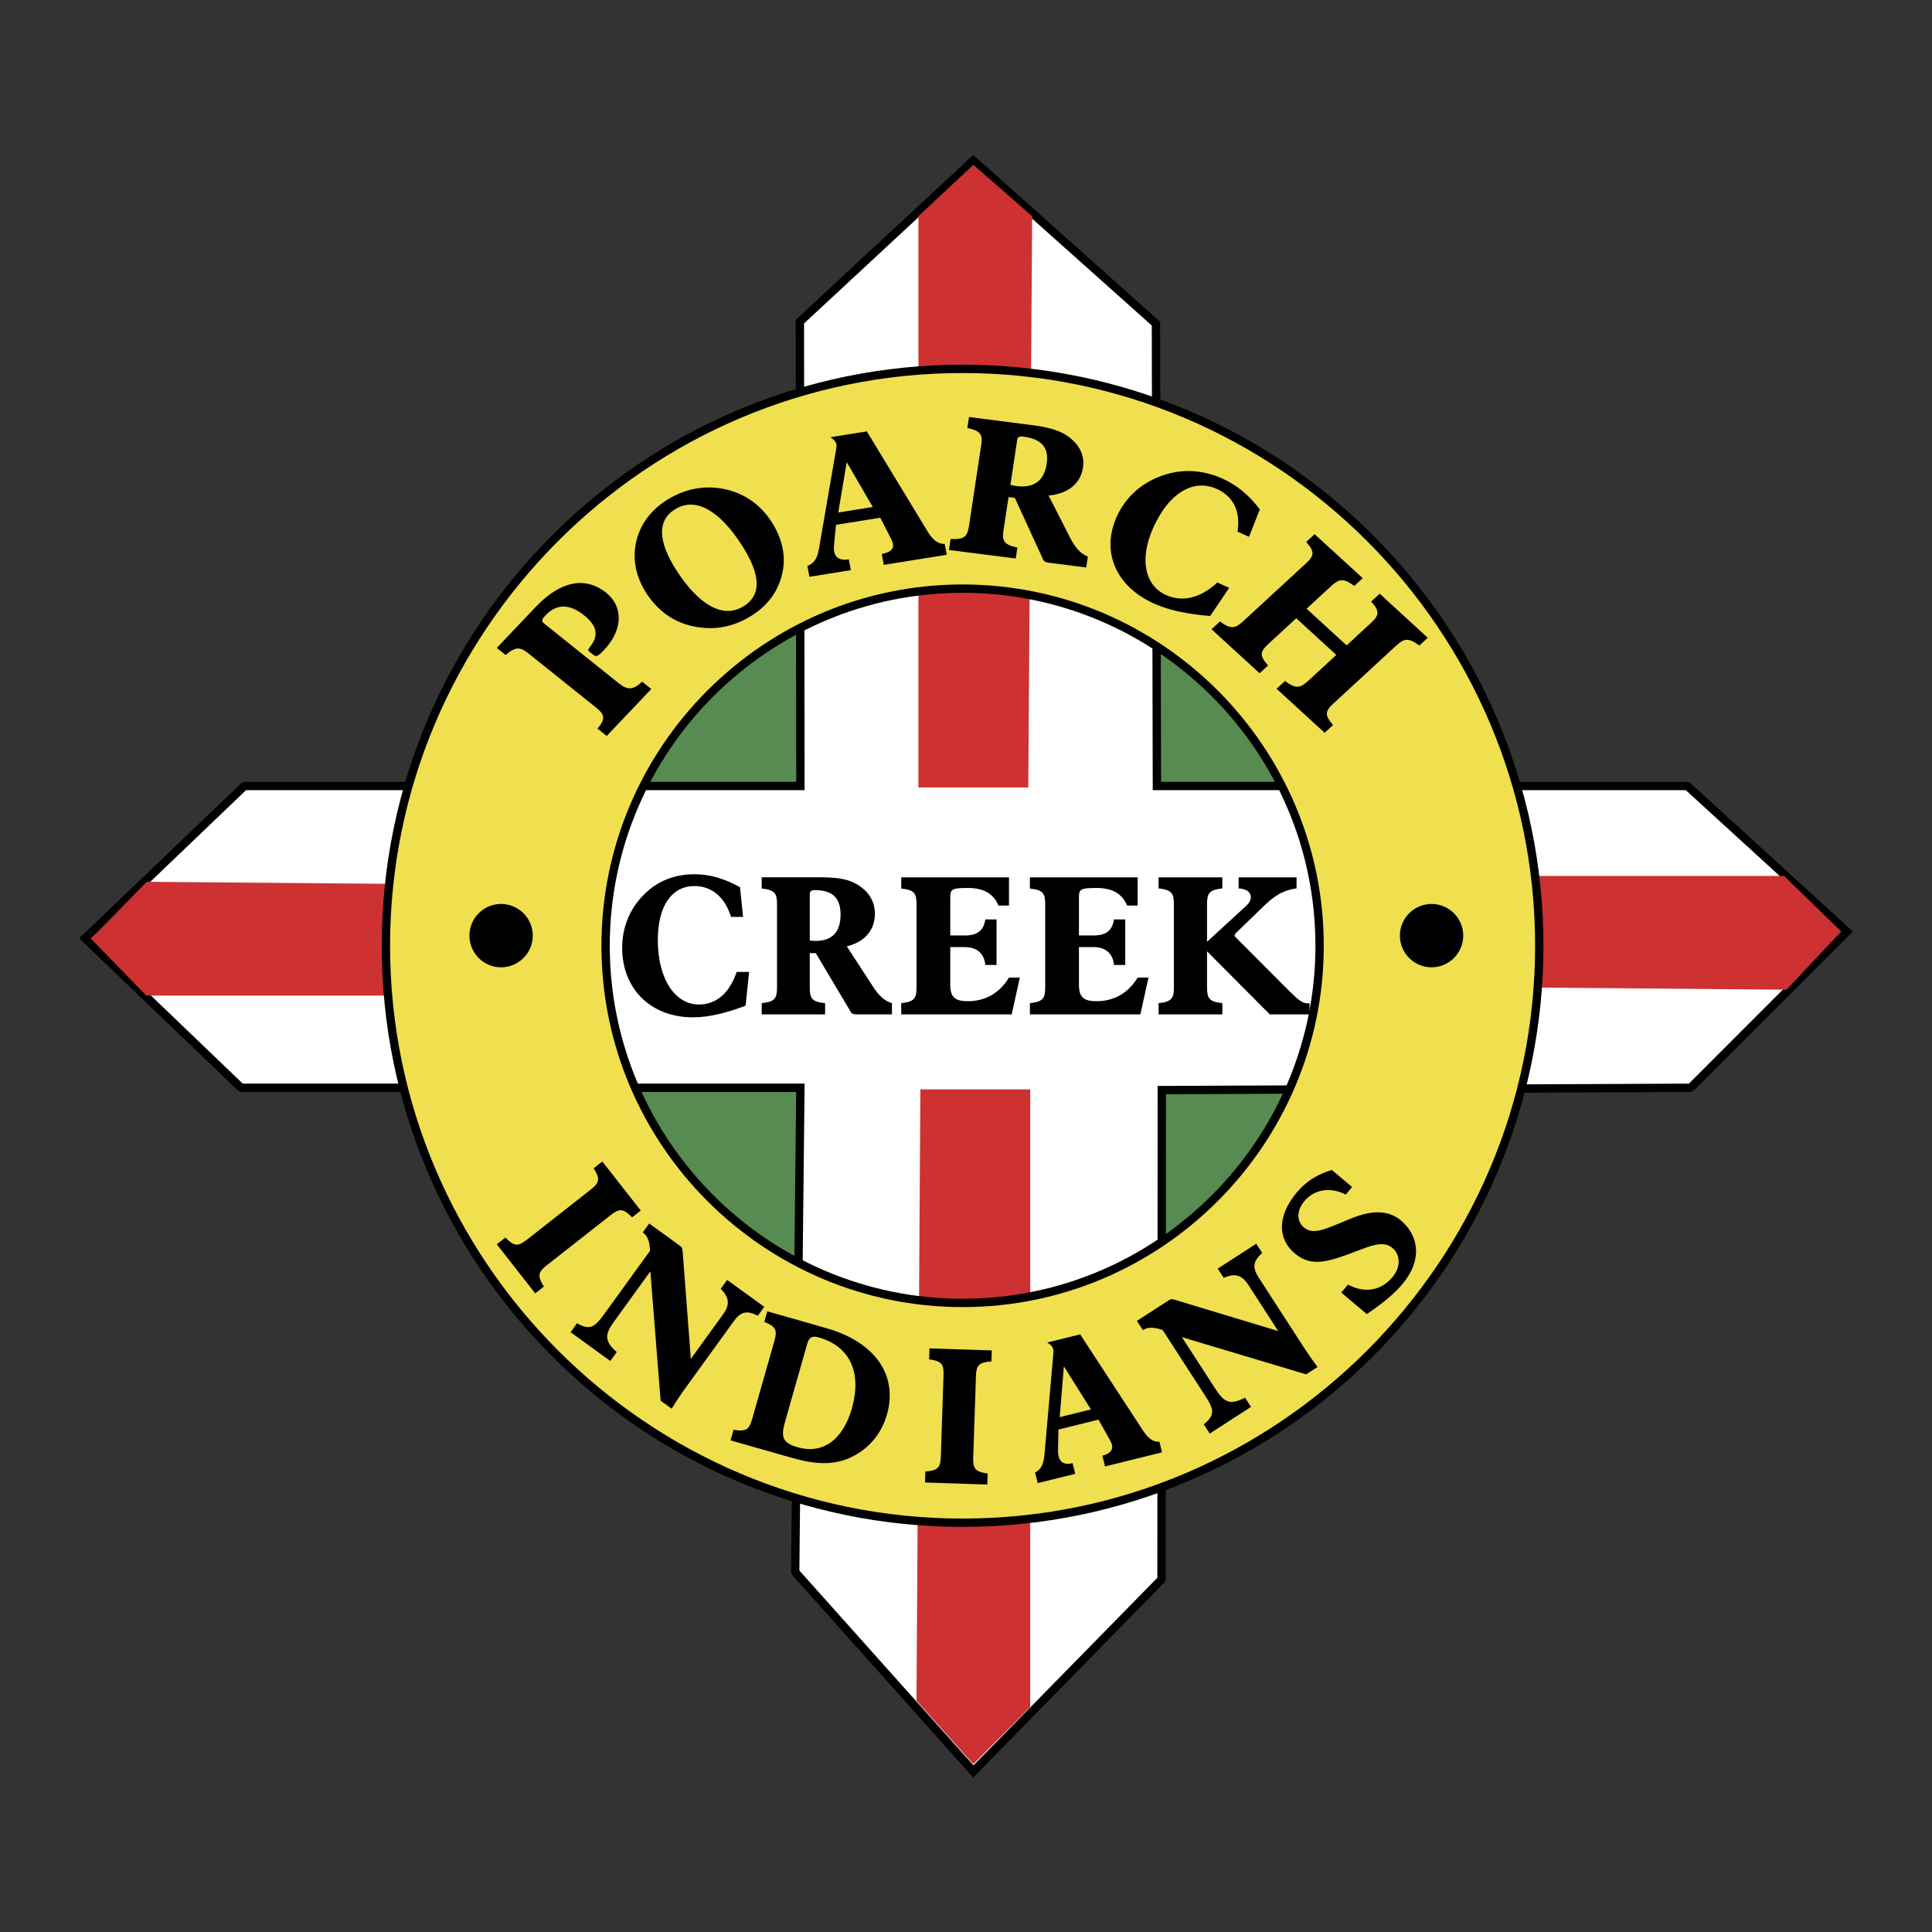
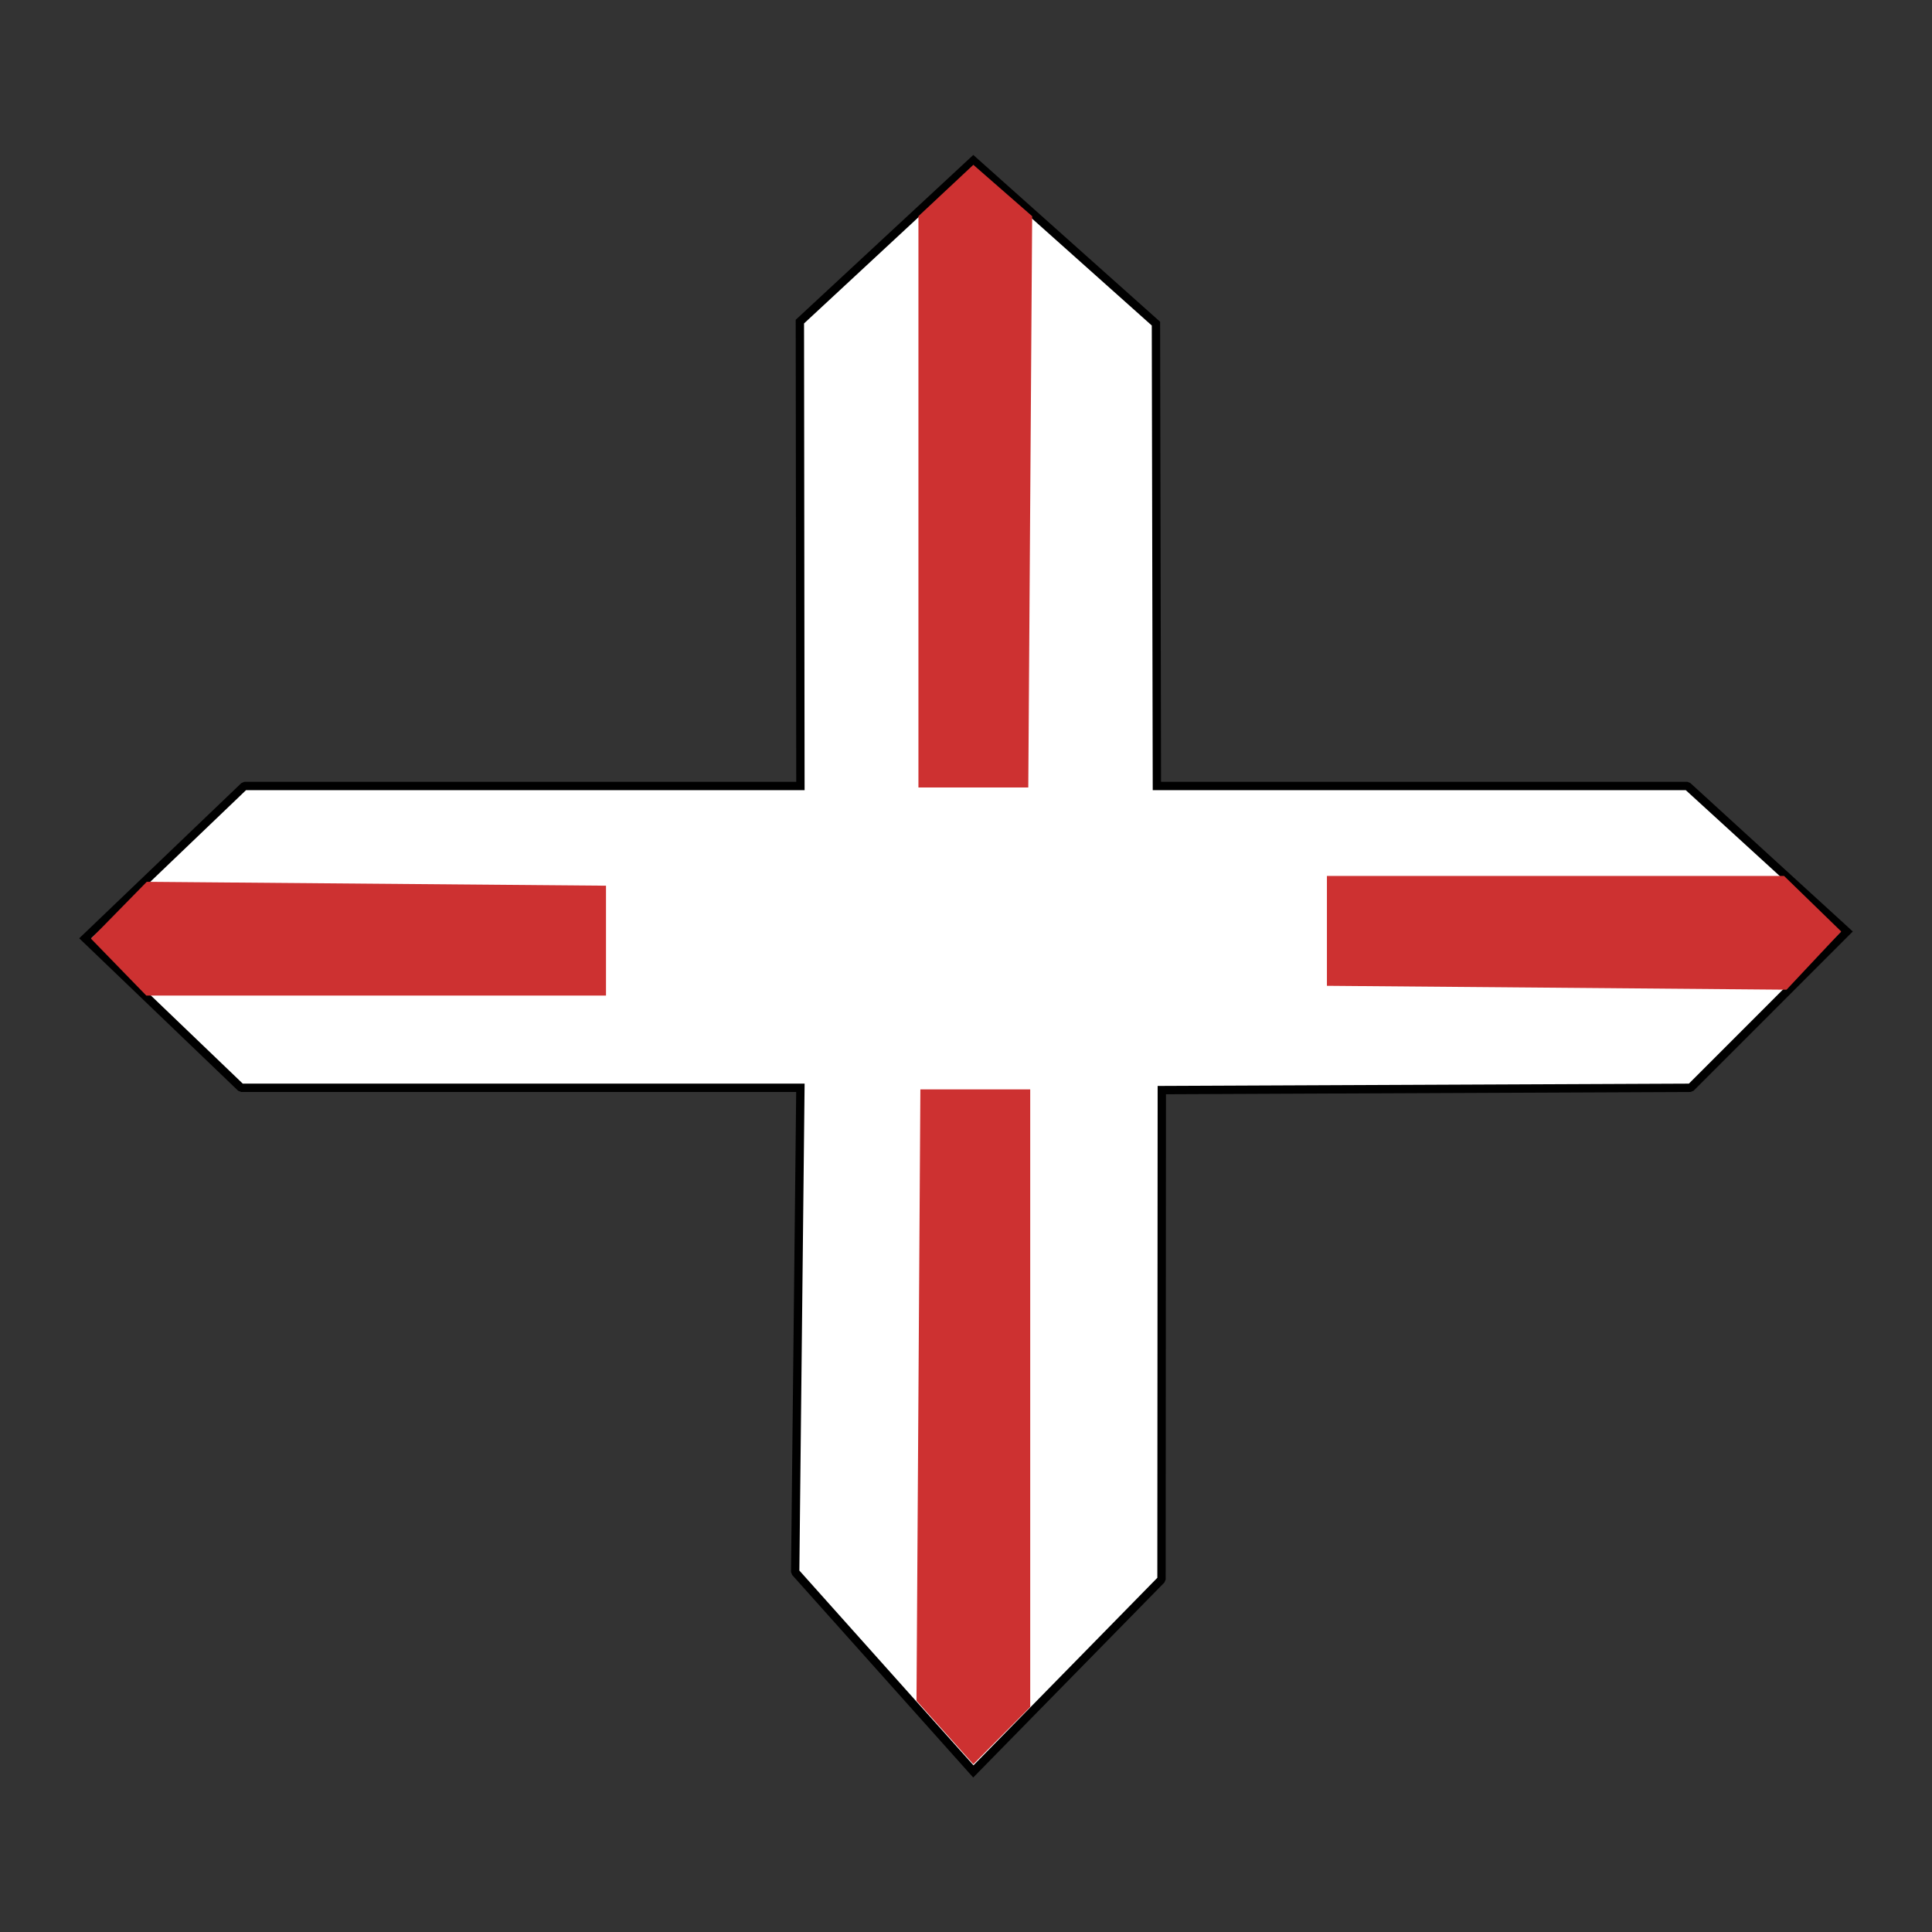
<svg xmlns="http://www.w3.org/2000/svg" width="2500" height="2500" viewBox="0 0 2500 2500" fill="none">
  <rect x="0" y="0" width="2500" height="2500" fill="#333333" stroke="none" />
-   <path fill-rule="evenodd" clip-rule="evenodd" d="M1251.02 759.393C992.109 759.393 780.936 970.657 780.936 1229.68C780.936 1488.71 992.109 1699.97 1251.02 1699.97C1509.94 1699.97 1721.14 1488.71 1721.14 1229.68C1721.13 970.644 1509.94 759.393 1251.02 759.393Z" fill="#578B51" />
-   <path d="M318.343 1022.48L118.077 1214.18L314.128 1402.2H1041.17L1041.14 1404.92L1034.36 2032.21L1259.51 2282.57L1497.58 2041.73L1497.98 1407.88V1405.2H1500.67L2185.43 1402.21L2381.9 1205.67L2181.42 1022.48H1491.63V419.455L1259.51 214.195L1040.49 419.286L1041.14 1019.77V1022.48H318.343Z" fill="white" stroke="black" stroke-width="5.395" stroke-miterlimit="2.613" />
  <path d="M112.331 1212.22L315.386 1017.84L317.253 1017.08H1035.74L1035.03 416.174L1259.51 207.789L1495.78 418.768L1497.02 1017.08H2182.46L2184.26 1017.79L2387.63 1203.59L2389.71 1205.5L2387.71 1207.5L2188.44 1406.82L2186.57 1407.6L1503.38 1410.58L1502.98 2042.79L1502.21 2044.65L1259.51 2292.21L1029.72 2035.14L1028.96 2033.24L1035.71 1407.6H313.051L311.184 1406.84L112.331 1216.11L110.295 1214.16L112.331 1212.22Z" fill="white" stroke="black" stroke-width="10.791" stroke-miterlimit="2.613" />
  <path fill-rule="evenodd" clip-rule="evenodd" d="M1188.45 1019.01V279.77L1259.51 213.287L1335.61 279.77L1330.59 1019.01H1188.45ZM784.165 1288.29H189.333L117.778 1214.66L189.929 1141.05L784.165 1146.09V1288.29ZM1717.03 1133.44H2308.54L2382.48 1205.31L2311.78 1280.66L1717.03 1275.63V1133.44ZM1333.1 1409.67V2208.8L1259.51 2282.86L1185.93 2200.71L1190.96 1409.67H1333.1Z" fill="#CD3131" />
-   <path fill-rule="evenodd" clip-rule="evenodd" d="M1245.59 761.702C991.162 761.702 783.646 969.309 783.646 1223.84C783.646 1478.39 991.162 1685.99 1245.59 1685.99C1500.04 1685.99 1707.56 1478.39 1707.56 1223.84C1707.55 969.309 1500.03 761.702 1245.59 761.702ZM1245.59 477.301C1656.6 477.301 1991.82 812.66 1991.82 1223.85C1991.82 1635.05 1656.6 1970.41 1245.59 1970.41C834.578 1970.41 499.349 1635.05 499.349 1223.85C499.349 812.66 834.578 477.301 1245.59 477.301Z" fill="#F0DF4F" stroke="black" stroke-width="10.791" stroke-miterlimit="2.613" />
-   <path fill-rule="evenodd" clip-rule="evenodd" d="M648.423 1172.39C658.575 1172.41 668.303 1176.46 675.479 1183.64C682.655 1190.82 686.693 1200.55 686.71 1210.7C686.71 1231.79 669.512 1249.01 648.423 1249.01C627.335 1249.01 610.137 1231.8 610.137 1210.7C610.147 1200.55 614.183 1190.81 621.36 1183.63C628.538 1176.45 638.27 1172.41 648.423 1172.39ZM1852.45 1172.39C1862.6 1172.41 1872.32 1176.46 1879.5 1183.64C1886.67 1190.82 1890.71 1200.55 1890.72 1210.7C1890.7 1220.85 1886.66 1230.58 1879.49 1237.76C1872.32 1244.94 1862.59 1248.98 1852.45 1249.01C1842.29 1248.99 1832.56 1244.95 1825.38 1237.77C1818.2 1230.59 1814.16 1220.86 1814.15 1210.7C1814.16 1200.55 1818.2 1190.81 1825.38 1183.63C1832.56 1176.45 1842.29 1172.41 1852.45 1172.39Z" fill="black" stroke="black" stroke-width="5.395" stroke-miterlimit="2.613" />
-   <path fill-rule="evenodd" clip-rule="evenodd" d="M964.82 1301.32L969.334 1257.68H953.277C943.758 1285.51 926.702 1299.82 904.381 1299.82C874.045 1299.82 851.218 1267.7 851.218 1216.28C851.218 1171.88 869.532 1146.54 898.61 1146.54C920.684 1146.54 937.74 1160.34 946.001 1186.44H961.552L957.544 1148.06C937.48 1136.77 918.168 1131.25 898.61 1131.25C874.292 1131.25 852.969 1139.28 836.42 1154.58C815.863 1173.4 805.072 1198.73 805.072 1226.33C805.072 1279.52 841.932 1316.43 896.859 1316.43C916.677 1316.42 939.244 1311.11 964.82 1301.32ZM1047.83 1276.23V1233.33H1055.61L1101 1309.6C1102.26 1311.85 1104.76 1312.59 1108.53 1312.59H1154.17V1298.05C1143.88 1295.04 1136.86 1287.77 1129.34 1276.21L1095.74 1224.54C1119.06 1219.03 1132.1 1203.26 1132.1 1182.52C1132.1 1167.76 1125.58 1155.76 1112.79 1146.77C1098.25 1136.49 1081.2 1135.23 1059.38 1135.23H985.65V1149.78C1002.71 1151.53 1005.47 1156.01 1005.47 1170.26V1276.23C1005.47 1291.28 1003.72 1296.3 985.65 1298.07V1312.61H1067.66V1298.07C1049.58 1296.3 1047.83 1291.3 1047.83 1276.23ZM1047.83 1217.03V1157.03C1047.83 1153.31 1049.84 1151.81 1054.35 1151.81C1077.18 1151.81 1087.7 1161.81 1087.7 1183.54C1087.7 1206.03 1076.66 1217.54 1055.6 1217.54C1053.09 1217.54 1050.58 1217.28 1047.83 1217.03ZM1166.19 1312.61H1309.12L1319.65 1264.98H1305.61C1293.58 1285.02 1275.02 1295.55 1252.45 1295.55C1236.15 1295.55 1229.64 1290.78 1229.64 1274.22V1225.55H1248.44C1264.25 1225.55 1273.53 1233.83 1275.02 1248.64H1289.56V1189.76H1275.02C1272.76 1204.27 1264.73 1210.49 1248.44 1210.49H1229.64V1161.53C1229.64 1151.04 1230.9 1149.03 1252.2 1149.03C1272.52 1149.03 1285.06 1155.78 1292.07 1171.78H1305.63V1135.24H1166.2V1149.8C1183.26 1151.55 1186.02 1156.06 1186.02 1170.33V1277.54C1186.02 1291.79 1183.26 1296.3 1166.2 1298.07L1166.19 1312.61ZM1332.69 1312.61H1475.63L1486.15 1264.98H1472.12C1460.08 1285.02 1441.52 1295.55 1418.94 1295.55C1402.65 1295.55 1396.14 1290.78 1396.14 1274.22V1225.55H1414.94C1430.75 1225.55 1440.02 1233.83 1441.51 1248.64H1456.05V1189.76H1441.51C1439.25 1204.27 1431.23 1210.49 1414.94 1210.49H1396.14V1161.53C1396.14 1151.04 1397.39 1149.03 1418.71 1149.03C1439 1149.03 1451.54 1155.78 1458.55 1171.78H1472.11V1135.24H1332.68V1149.8C1349.72 1151.55 1352.49 1156.06 1352.49 1170.33V1277.54C1352.49 1291.79 1349.72 1296.3 1332.68 1298.07L1332.69 1312.61ZM1499.2 1312.61H1581.7V1298.07C1564.66 1296.3 1561.9 1291.79 1561.9 1277.54V1230.95L1643.14 1312.61H1694.56V1298.07C1693.55 1298.33 1692.79 1298.33 1691.8 1298.33C1685.04 1298.33 1678.51 1292.55 1667.96 1282.05L1600.75 1214.66C1598.76 1212.65 1597.51 1211.39 1597.51 1210.39C1597.51 1209.64 1598.25 1208.43 1599.51 1207.17L1634.11 1173.6C1647.16 1160.81 1658.94 1152.07 1677.73 1149.55V1135.24H1602.78V1149.55C1613.3 1150.3 1618.56 1154.57 1618.56 1160.79C1618.56 1165.31 1616.06 1169.07 1611.04 1173.58L1561.9 1218.67V1170.33C1561.9 1156.07 1564.4 1151.56 1581.7 1149.55V1135.24H1499.2V1149.55C1516.5 1151.56 1519.01 1156.07 1519.01 1170.33V1277.54C1519.01 1291.79 1516.24 1296.3 1499.2 1298.07V1312.61ZM785.072 952.344L842.788 891.555L830.947 882.074C819.287 893.228 811.907 893.15 800.416 883.955L703.869 806.616C700.043 803.555 701.379 801.013 705.918 796.227C720.288 781.066 737.149 781.234 755.839 796.227C770.131 807.667 774.178 818.704 767.68 830.766C763.05 839.391 758.562 840 763.192 843.723L766.396 846.304C771.415 850.311 772.933 850.233 781.389 841.362C806.836 814.593 806.304 784.542 784.372 766.967C757.59 745.554 725.321 751.559 693.208 785.359L642.833 838.418L654.324 847.575C667.489 836.33 673.001 836.862 684.271 845.902L770.767 915.186C782.297 924.382 784.203 929.816 773.179 942.863L785.072 952.344ZM966.571 800.157C992.913 785.683 1008.66 764.425 1013.2 737.085C1016.63 717.462 1011.42 695.193 998.257 674.999C983.756 652.678 963.277 638.502 938.271 633.055C914.381 627.906 890.62 631.537 868.831 643.521C844.085 657.088 827.938 677.697 822.866 702.793C818.418 724.66 823.048 747.02 836.614 767.875C850.453 789.133 869.194 803.114 891.515 809.119C917.844 816.097 942.759 813.244 966.571 800.157ZM876.107 739.251C850.077 699.278 850.44 671.64 875.614 657.788C900.4 644.183 930.074 659.591 959.127 704.233C985.416 744.621 985.87 771.559 959.97 785.787C935.236 799.392 905.25 783.854 876.107 739.251ZM1084.7 663.222L1095.65 598.023L1129.42 656.063L1084.7 663.222ZM1047.41 746.372L1101.03 737.786L1098.4 723.765L1097.59 723.895C1087.32 725.568 1080.95 721.846 1079.4 713.623C1078.82 710.718 1079.03 707.449 1079.4 703.649L1081.76 679.123L1139.07 669.967L1151.57 694.324C1153.66 698.202 1155.05 701.237 1155.53 703.636C1156.77 710.419 1152.19 714.635 1140.98 716.917L1143.65 730.937L1225.12 717.864L1222.45 703.831C1214.13 704.194 1207.13 698.85 1200.47 687.969L1121.68 558.232L1074.6 565.794C1079.23 568.777 1081.68 571.604 1082.3 574.989C1082.61 576.455 1082.39 578.219 1082.17 579.969L1060.15 707.709C1057.97 720.497 1055.34 728.149 1044.75 732.351L1047.41 746.372ZM1298.75 684.765L1305.03 643.236L1313.21 644.299L1349.92 724.258C1350.96 726.632 1353.49 727.695 1357.44 728.175L1405.55 734.31L1407.67 720.25C1397.26 715.957 1390.96 707.903 1384.68 695.725L1356.84 641.2C1382.25 638.995 1398.31 625.416 1401.33 605.26C1403.51 590.916 1398.39 578.4 1386.26 567.946C1372.41 556.014 1354.63 552.538 1331.62 549.581L1253.88 539.646L1251.74 553.745C1269.45 557.752 1271.71 562.486 1269.62 576.312L1254.09 679.071C1251.91 693.624 1249.33 698.28 1230.03 697.553L1227.89 711.651L1314.34 722.689L1316.47 708.552C1297.69 704.427 1296.57 699.356 1298.75 684.765ZM1307.44 627.452L1316.26 569.153C1316.79 565.521 1319.15 564.328 1323.91 564.95C1347.93 568.011 1357.58 579.139 1354.39 600.267C1351.1 622.147 1337.8 631.836 1315.56 628.969C1312.83 628.591 1310.12 628.085 1307.44 627.452ZM1565.99 797.057L1590.59 760.625L1575.23 753.764C1553.17 774.166 1530.16 779.47 1508.81 769.951C1479.76 756.955 1472.82 718.927 1496.75 673.728C1517.35 634.689 1546.66 620.215 1574.52 632.653C1595.64 642.095 1605.58 661.51 1601.34 687.956L1616.25 694.622L1630.21 659.137C1616.28 640.668 1600.36 627.543 1581.62 619.203C1558.32 608.827 1534.21 606.778 1511.22 613.159C1482.81 620.928 1460.69 638.58 1447.87 662.859C1423.12 709.628 1441.28 757.824 1493.87 781.286C1512.9 789.742 1536.94 794.762 1565.99 797.057ZM1567.72 814.268L1629.94 871.205L1640.88 861.115C1629.3 848.158 1630.65 843.126 1641.36 833.191L1677.35 800.001L1729.21 847.458L1693.22 880.648C1682.45 890.543 1676.98 891.763 1662.81 881.218L1651.87 891.27L1714.06 948.207L1725.03 938.155C1713.5 925.16 1714.8 920.127 1725.56 910.232L1806.17 835.889C1816.93 825.993 1822.41 824.774 1836.57 835.318L1847.52 825.267L1785.33 768.252L1774.35 778.342C1785.88 791.299 1784.59 796.37 1773.82 806.266L1742.57 835.124L1690.76 787.667L1722.05 758.81C1732.76 748.914 1738.23 747.694 1752.45 758.239L1763.39 748.187L1701.13 691.237L1690.23 701.289C1701.76 714.284 1700.47 719.317 1689.7 729.213L1609.07 803.568C1598.3 813.503 1592.83 814.722 1578.69 804.139L1567.72 814.268ZM642.859 1610.12L692.585 1673.61L703.778 1664.85C694.868 1650.66 696.671 1645.8 707.656 1637.19L790.195 1572.39C801.194 1563.76 806.33 1563.16 817.977 1575.26L829.131 1566.46L779.405 1502.98L768.212 1511.77C777.122 1525.91 775.319 1530.78 764.334 1539.41L681.794 1604.19C670.796 1612.82 665.647 1613.43 654.052 1601.33L642.859 1610.12ZM738.342 1723.88L789.742 1761.11L798.081 1749.57C781.532 1734.86 782.634 1726.6 795.02 1709.48L841.556 1645.14L854.837 1812.49L869.142 1822.82C874.116 1814.65 879.389 1806.66 884.953 1798.87L949.231 1710.04C958.258 1697.52 965.78 1695.08 980.644 1702.55L988.983 1691.02L940.93 1656.23L932.591 1667.73C943.667 1678.81 944.678 1688.29 935.898 1700.39L893.928 1758.44L883.422 1620.33C883.02 1614.61 882.359 1613.83 878.974 1611.38L840.077 1583.21L831.738 1594.75L832.14 1595.02C838.274 1599.48 840.518 1606.84 841.167 1618.48L782.076 1700.13C770.144 1716.63 763.854 1722.4 746.656 1712.29L738.342 1723.88ZM945.301 1863.83L1024.74 1886.44C1053.7 1894.74 1076.5 1896.12 1097.93 1887.18C1122.52 1876.83 1140.34 1856.4 1147.69 1830.44C1162.08 1780 1133.1 1736.78 1069.2 1718.6L992.835 1696.81L988.957 1710.5C1004.52 1716.72 1005.87 1721.71 1002.07 1735.16L973.303 1836.08C969.502 1849.53 965.702 1853 949.192 1850.1L945.301 1863.83ZM1016.1 1838.81L1044.62 1738.62C1047 1730.36 1051.16 1728.23 1059.42 1730.57C1099.46 1742.02 1115.68 1775.41 1102.29 1822.59C1090.6 1863.66 1064.25 1881.9 1032.42 1872.82C1011.65 1866.93 1010.38 1858.89 1016.1 1838.81ZM1196.99 1918.32L1277.57 1921.02L1278.05 1906.75C1261.46 1904.45 1258.9 1899.97 1259.34 1886.01L1262.85 1781.13C1263.31 1767.14 1266.12 1762.81 1282.89 1761.67L1283.32 1747.44L1202.75 1744.78L1202.26 1758.97C1218.85 1761.27 1221.43 1765.74 1220.92 1779.74L1217.45 1884.64C1216.99 1898.57 1214.14 1902.9 1197.42 1904.05L1196.99 1918.32ZM1371.23 1833.8L1376.65 1768.03L1411.68 1823.78L1371.23 1833.8ZM1342.82 1919.15L1391.36 1907.13L1387.93 1893.31L1387.22 1893.48C1377.95 1895.82 1371.81 1892.5 1369.81 1884.4C1369.13 1881.54 1369.08 1878.27 1369.13 1874.47L1369.61 1849.86L1421.46 1837.04L1434.61 1860.54C1436.82 1864.29 1438.28 1867.21 1438.87 1869.6C1440.54 1876.27 1436.58 1880.76 1426.48 1883.79L1429.93 1897.57L1503.68 1879.33L1500.25 1865.52C1492.65 1866.38 1485.87 1861.47 1478.99 1851.06L1397.73 1726.67L1355.15 1737.21C1359.61 1739.91 1362.01 1742.6 1362.82 1745.91C1363.2 1747.34 1363.1 1749.14 1363.08 1750.91L1351.76 1879.8C1350.64 1892.72 1348.82 1900.49 1339.37 1905.35L1342.82 1919.15ZM1565.46 1855.04L1618.78 1820.54L1611.05 1808.61C1591.33 1818.74 1584.05 1814.7 1572.57 1796.99L1529.41 1730.27L1690.17 1778.39L1704.99 1768.83C1699.16 1761.24 1693.63 1753.42 1688.4 1745.39L1628.87 1653.35C1620.51 1640.38 1620.95 1632.5 1633.31 1621.32L1625.58 1609.39L1575.75 1641.6L1583.48 1653.54C1597.8 1647.2 1606.98 1649.73 1615.11 1662.28L1653.97 1722.37L1521.46 1682.27C1515.93 1680.56 1515 1680.89 1511.47 1683.16L1471.15 1709.25L1478.88 1721.19L1479.28 1720.95C1485.66 1716.82 1493.34 1717.39 1504.45 1721.02L1559.2 1805.63C1570.28 1822.72 1573.34 1830.66 1557.68 1843.08L1565.46 1855.04ZM1768.62 1700.4C1789.04 1686.8 1804.29 1673.99 1814.7 1661.66C1839.81 1631.82 1837.27 1599.85 1812.5 1579C1802.01 1570.13 1787.25 1566.71 1770.83 1569.85C1757.09 1572.42 1745.42 1577.94 1734.12 1582.6C1711.13 1592.04 1698.18 1597.47 1687.13 1588.16C1677.73 1580.28 1677.64 1566.37 1687.87 1554.19C1700.34 1539.34 1721.06 1535.31 1741.4 1545.78L1749.63 1536.01L1723.4 1513.9C1704.58 1519.54 1690.06 1528.76 1678.21 1542.83C1652.62 1573.21 1652.93 1602.96 1675.42 1621.88C1693.6 1637.23 1711.67 1634.8 1740.53 1624.5C1770.8 1613.71 1788.37 1603.53 1801.86 1614.89C1812.38 1623.74 1812.71 1639.72 1801.79 1652.66C1787.12 1670.13 1766.04 1673.84 1744.28 1662.27L1735.61 1672.62L1768.62 1700.4Z" fill="black" />
</svg>